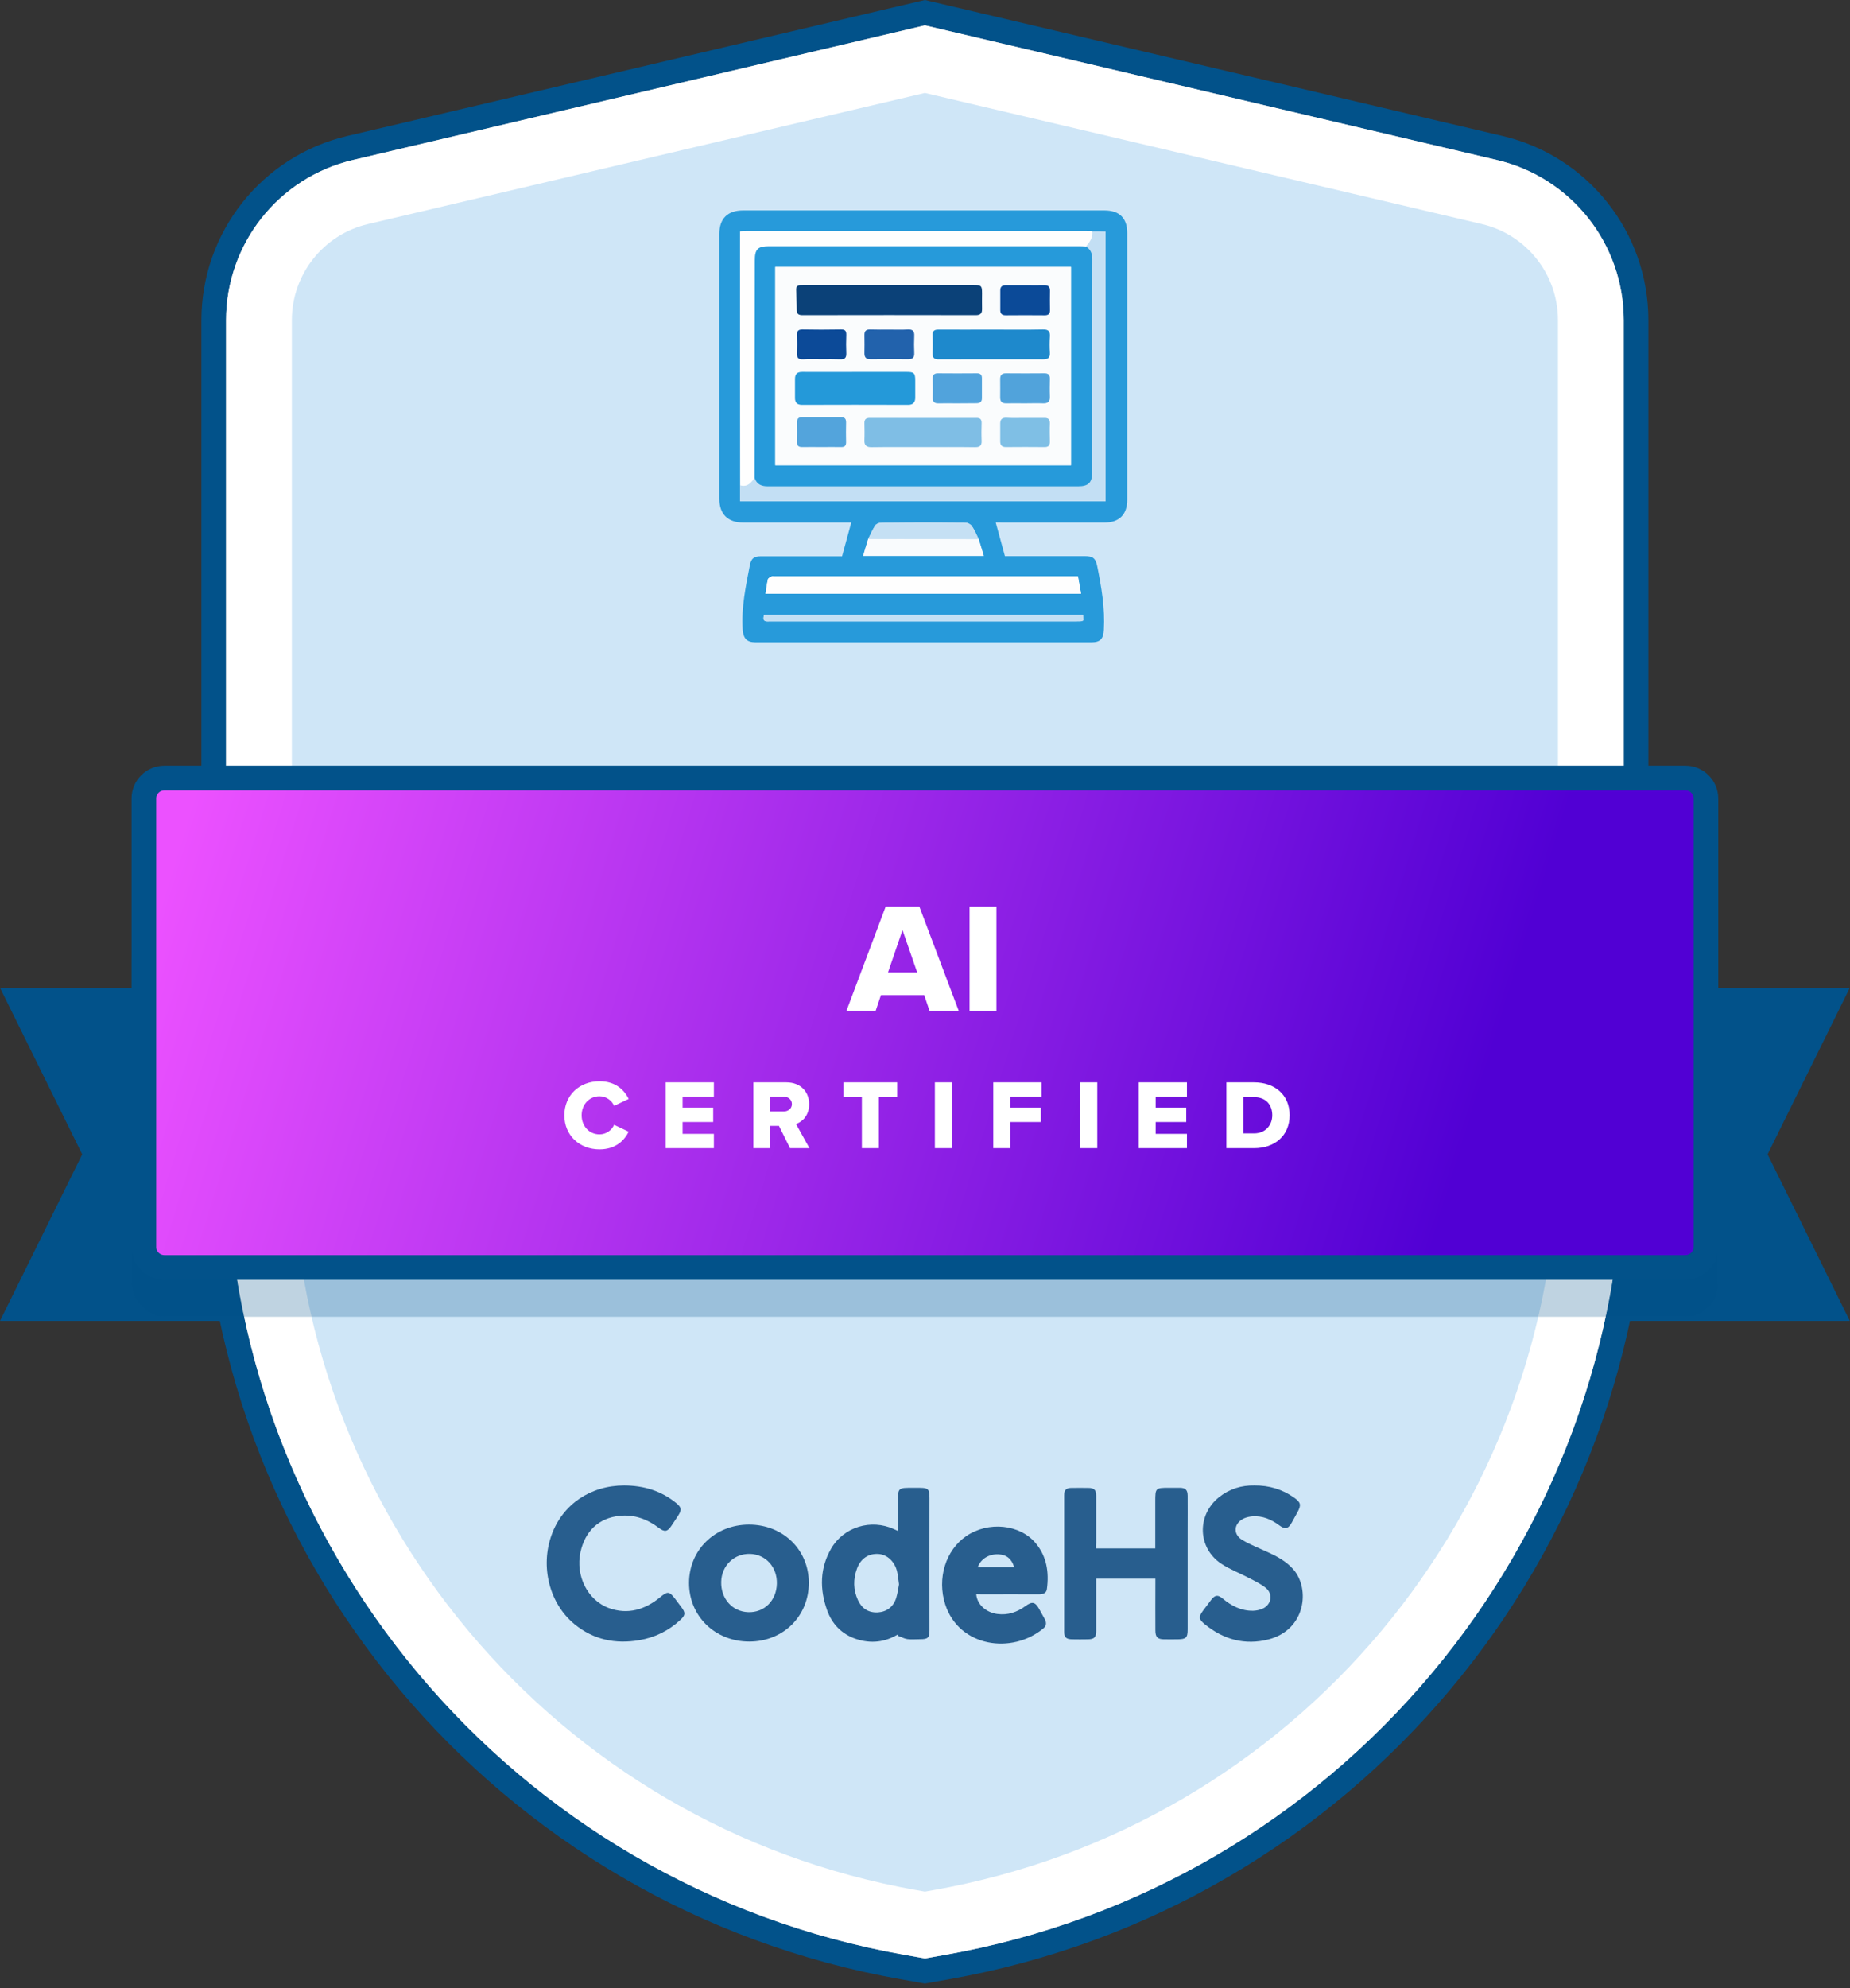
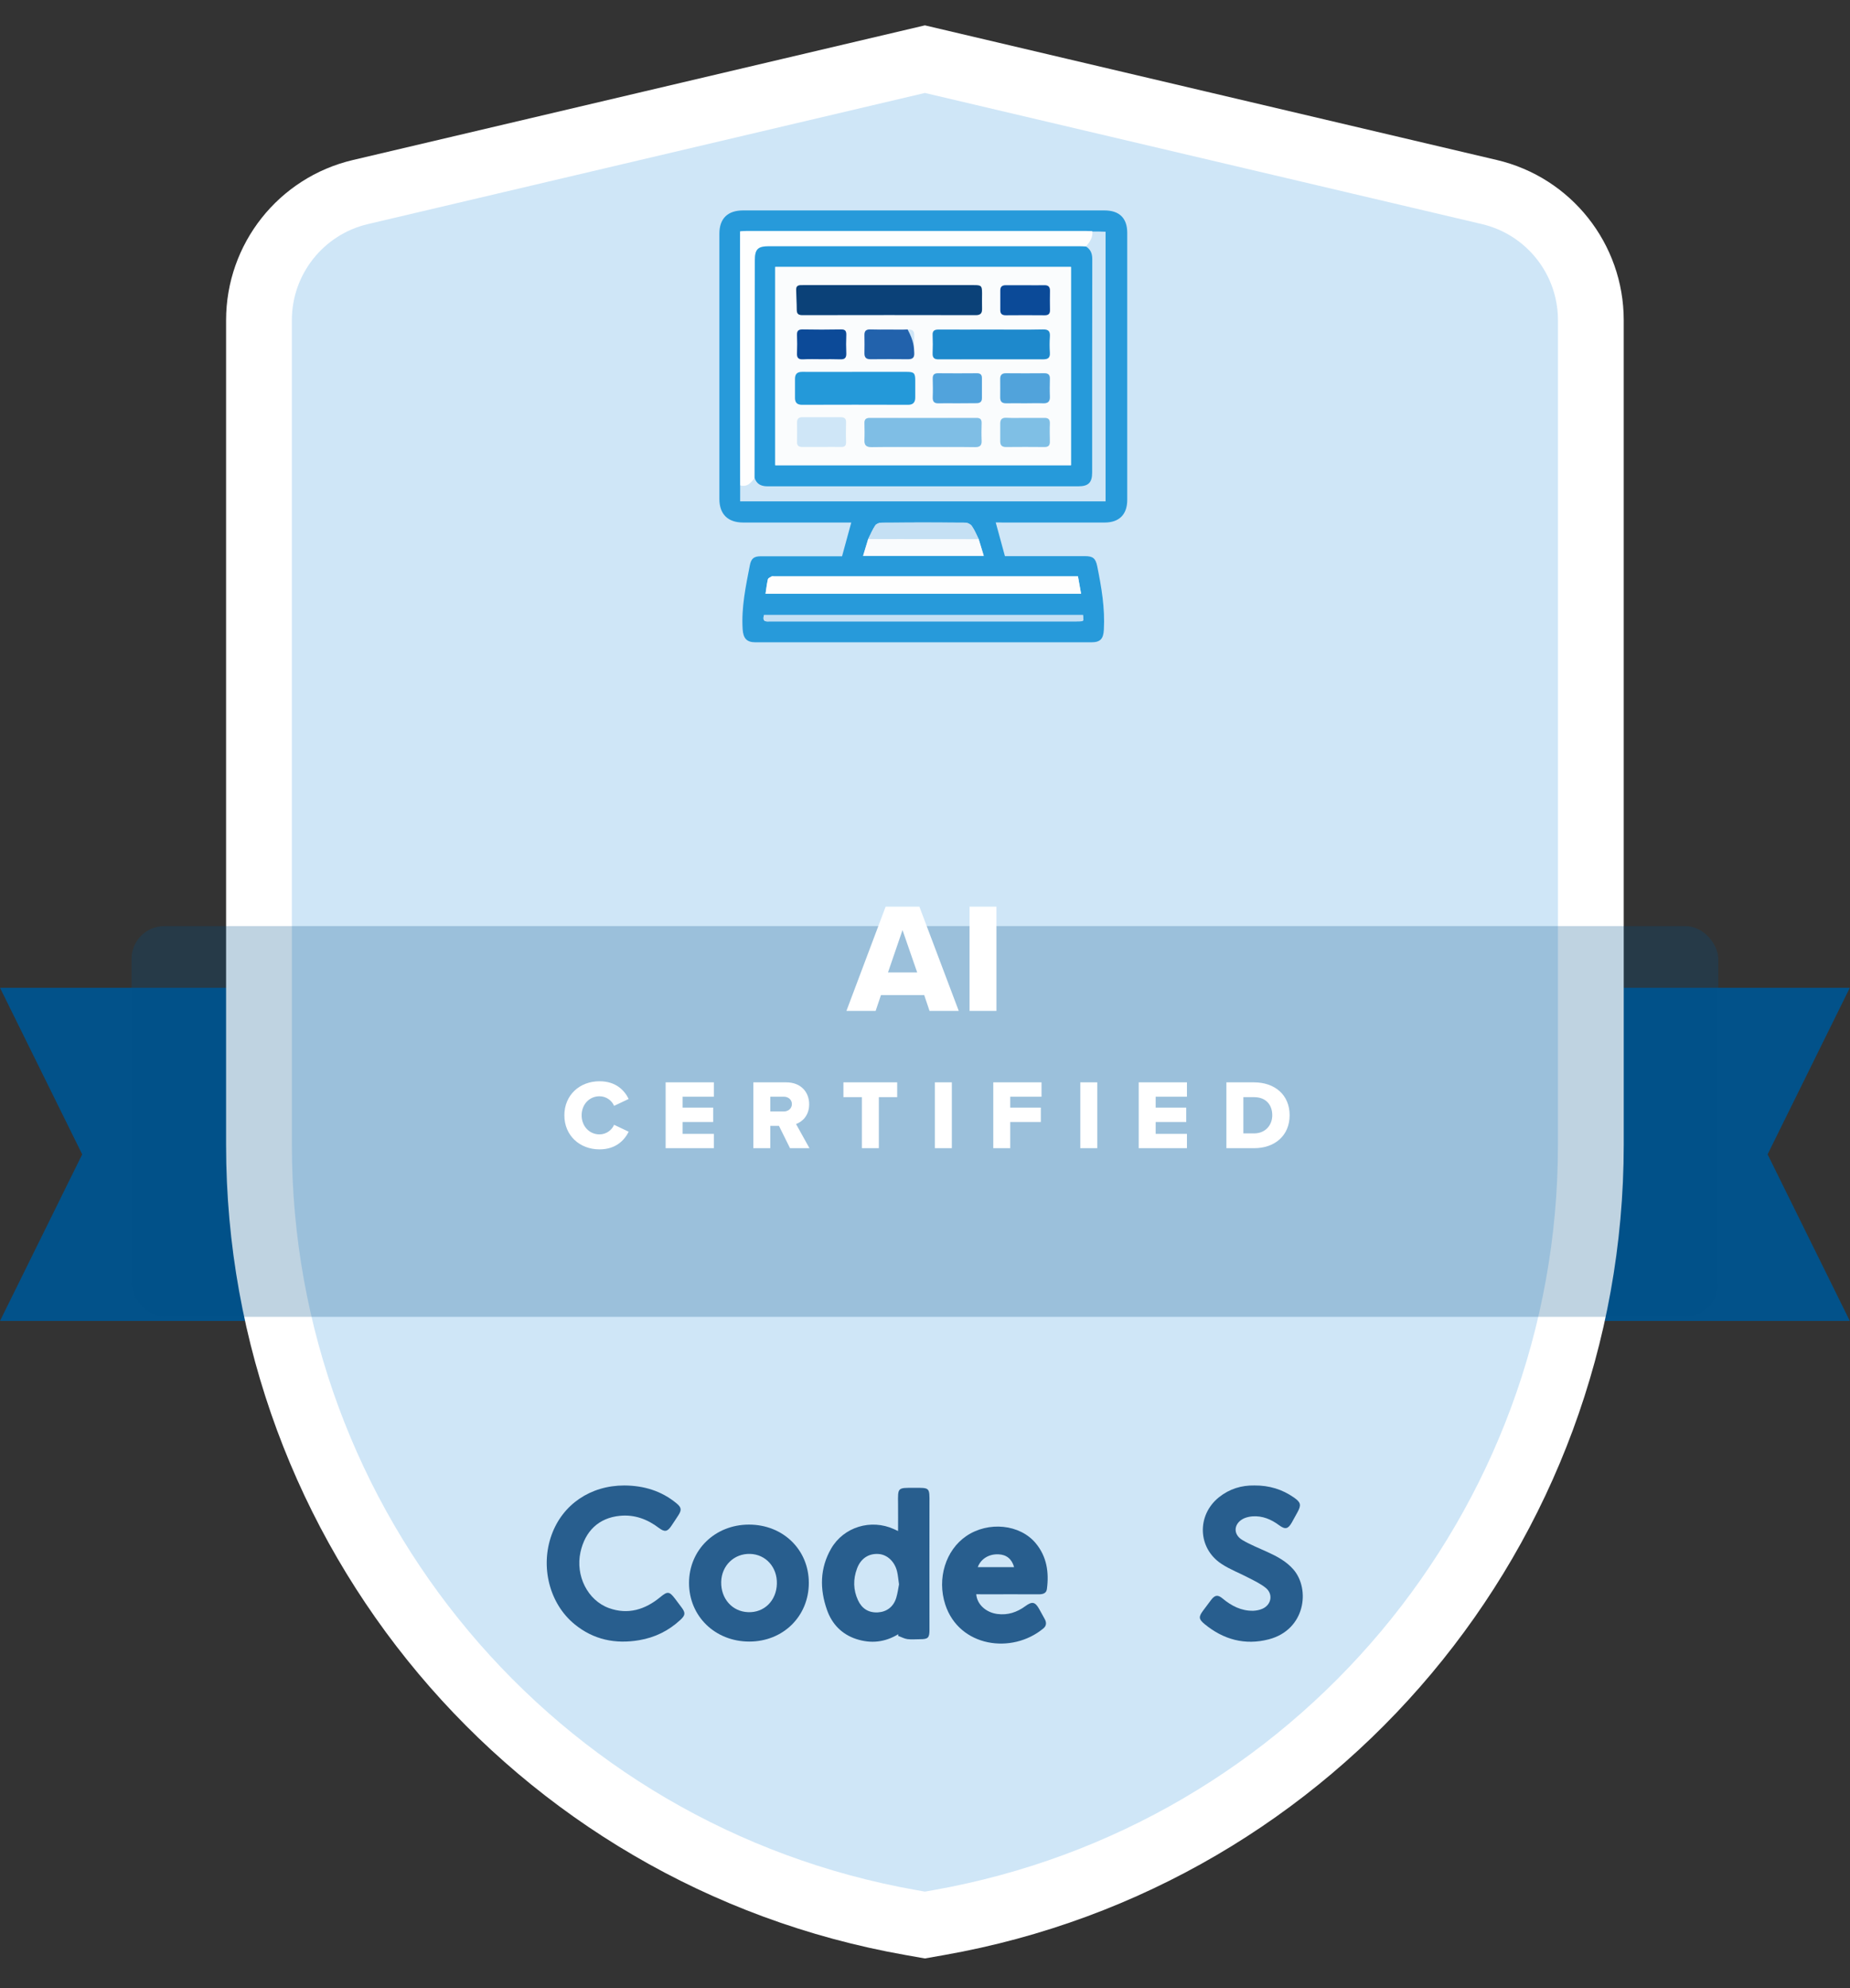
<svg xmlns="http://www.w3.org/2000/svg" width="364" height="391" viewBox="0 0 364 391" fill="none">
  <rect x="0" y="0" width="364" height="391" fill="#333333" stroke="none" />
  <path d="M0 194.246H363.964L347.787 227.003L363.964 259.76H0L16.176 227.003L0 194.246Z" fill="#02528A" />
-   <path d="M182.537 2.623L295.093 29.107C310.802 32.804 321.905 46.822 321.905 62.961V225.146C321.905 304.817 264.709 372.99 186.251 386.836L182.403 387.515L181.981 387.589L181.559 387.515L177.712 386.836C99.254 372.99 42.057 304.817 42.057 225.146V62.961C42.057 46.822 53.161 32.804 68.871 29.107L181.426 2.623L181.981 2.492L182.537 2.623Z" fill="#C4C4C4" stroke="#02528A" stroke-width="4.853" />
  <path d="M293.054 37.768C304.746 40.518 313.008 50.95 313.009 62.961V225.146C313.008 300.5 258.912 364.979 184.705 378.074L181.981 378.554L179.259 378.074C105.052 364.979 50.955 300.5 50.955 225.146V62.961C50.955 50.95 59.218 40.518 70.909 37.768L181.981 11.633L293.054 37.768Z" fill="#CFE6F7" stroke="white" stroke-width="12.941" />
  <path d="M195.914 102.731C196.526 105.008 197.114 107.113 197.726 109.365C198.02 109.365 198.46 109.365 198.926 109.365C203.773 109.365 208.645 109.365 213.492 109.365C215.059 109.365 215.573 109.806 215.891 111.373C216.723 115.486 217.433 119.623 217.189 123.858C217.091 125.621 216.503 126.306 214.74 126.306C192.707 126.306 170.674 126.306 148.642 126.306C146.903 126.306 146.242 125.523 146.12 123.736C145.851 119.451 146.732 115.314 147.54 111.152C147.809 109.806 148.348 109.39 149.743 109.39C154.639 109.39 159.536 109.39 164.432 109.39C164.872 109.39 165.313 109.39 165.68 109.39C166.292 107.162 166.88 105.032 167.492 102.755C167.149 102.755 166.733 102.755 166.317 102.755C159.634 102.755 152.926 102.755 146.242 102.755C143.207 102.755 141.542 101.115 141.542 98.104C141.542 80.722 141.542 63.341 141.542 45.959C141.542 42.973 143.182 41.381 146.193 41.381C169.891 41.381 193.613 41.381 217.311 41.381C220.249 41.381 221.791 42.899 221.791 45.788C221.791 63.292 221.791 80.796 221.791 98.3C221.791 101.164 220.224 102.755 217.335 102.755C210.652 102.755 203.944 102.755 197.261 102.755C196.771 102.731 196.331 102.731 195.914 102.731ZM192.561 106.011C192.12 105.155 191.753 104.249 191.214 103.441C190.969 103.098 190.382 102.78 189.941 102.78C184.433 102.731 178.949 102.731 173.441 102.78C173.025 102.78 172.413 103 172.217 103.318C171.654 104.151 171.286 105.106 170.821 105.987C170.503 107.04 170.185 108.092 169.818 109.292C177.847 109.292 185.534 109.292 193.564 109.292C193.197 108.117 192.879 107.064 192.561 106.011ZM214.887 45.519C214.52 45.494 214.153 45.47 213.786 45.47C191.459 45.47 169.108 45.47 146.781 45.47C146.438 45.47 146.071 45.519 145.606 45.543C145.606 46.057 145.606 46.498 145.606 46.939C145.606 56.192 145.606 65.446 145.606 74.7C145.606 81.628 145.63 88.556 145.63 95.484C145.63 96.513 145.63 97.565 145.63 98.594C169.695 98.594 193.613 98.594 217.531 98.594C217.531 80.869 217.531 63.243 217.531 45.568C216.576 45.519 215.744 45.519 214.887 45.519ZM150.624 116.759C171.36 116.759 191.973 116.759 212.708 116.759C212.488 115.583 212.292 114.482 212.096 113.331C211.68 113.331 211.362 113.331 211.044 113.331C191.459 113.331 171.899 113.331 152.314 113.331C152.142 113.331 151.946 113.282 151.824 113.356C151.555 113.503 151.139 113.698 151.09 113.919C150.894 114.825 150.796 115.73 150.624 116.759ZM150.331 120.945C149.89 122.438 150.894 122.193 151.628 122.193C171.678 122.193 191.753 122.193 211.803 122.193C212.121 122.193 212.464 122.193 212.782 122.169C212.88 122.169 213.002 122.071 213.174 121.998C213.149 121.655 213.125 121.312 213.1 120.945C192.12 120.945 171.262 120.945 150.331 120.945Z" fill="#279ADA" />
-   <path d="M214.889 45.518C215.746 45.518 216.578 45.518 217.533 45.518C217.533 63.194 217.533 80.844 217.533 98.544C193.615 98.544 169.721 98.544 145.632 98.544C145.632 97.516 145.632 96.488 145.632 95.435C147.027 95.827 147.762 94.921 148.447 93.966C148.863 95.239 149.818 95.655 151.091 95.655C171.435 95.655 191.779 95.655 212.122 95.655C214.13 95.655 214.84 94.921 214.84 92.938C214.84 78.959 214.84 64.981 214.864 50.977C214.864 49.9 214.546 49.092 213.64 48.505C214.375 47.648 215.06 46.742 214.889 45.518Z" fill="#C3DFF4" />
  <path d="M148.472 93.967C147.786 94.922 147.052 95.852 145.656 95.436C145.656 88.508 145.632 81.58 145.632 74.651C145.632 65.398 145.632 56.144 145.632 46.89C145.632 46.449 145.632 46.009 145.632 45.495C146.097 45.47 146.464 45.421 146.807 45.421C169.134 45.421 191.485 45.421 213.812 45.421C214.179 45.421 214.546 45.47 214.913 45.47C215.085 46.694 214.399 47.6 213.689 48.457C213.2 48.432 212.71 48.408 212.22 48.408C191.926 48.408 171.606 48.408 151.311 48.408C149.084 48.408 148.521 48.971 148.521 51.248C148.496 65.52 148.472 79.743 148.472 93.967Z" fill="#FEFEFE" />
  <path d="M150.624 116.759C150.771 115.755 150.869 114.825 151.089 113.919C151.138 113.674 151.555 113.503 151.824 113.356C151.946 113.282 152.142 113.331 152.313 113.331C171.898 113.331 191.459 113.331 211.044 113.331C211.362 113.331 211.68 113.331 212.096 113.331C212.292 114.482 212.488 115.584 212.708 116.759C191.973 116.759 171.36 116.759 150.624 116.759Z" fill="#FEFEFE" />
  <path d="M192.561 106.011C192.879 107.064 193.197 108.117 193.564 109.316C185.534 109.316 177.847 109.316 169.818 109.316C170.185 108.117 170.503 107.064 170.821 106.011C178.068 105.987 185.314 105.987 192.561 106.011Z" fill="#F9FBFD" />
  <path d="M150.33 120.945C171.262 120.945 192.12 120.945 213.075 120.945C213.1 121.312 213.124 121.654 213.149 121.997C212.978 122.071 212.855 122.169 212.757 122.169C212.439 122.193 212.096 122.193 211.778 122.193C191.728 122.193 171.653 122.193 151.603 122.193C150.894 122.193 149.89 122.438 150.33 120.945Z" fill="#C3DFF4" />
  <path d="M192.562 106.012C185.316 106.012 178.07 106.012 170.823 105.988C171.264 105.082 171.656 104.152 172.219 103.319C172.439 103.001 173.027 102.781 173.443 102.781C178.951 102.756 184.435 102.732 189.943 102.781C190.384 102.781 190.971 103.074 191.216 103.442C191.779 104.225 192.146 105.131 192.562 106.012Z" fill="#C5E0F4" />
  <path d="M148.47 93.967C148.495 79.743 148.495 65.52 148.519 51.272C148.519 48.995 149.082 48.432 151.31 48.432C171.605 48.432 191.924 48.432 212.219 48.432C212.709 48.432 213.198 48.457 213.688 48.481C214.594 49.069 214.912 49.852 214.912 50.954C214.888 64.932 214.888 78.911 214.888 92.914C214.888 94.897 214.153 95.632 212.17 95.632C191.826 95.632 171.483 95.632 151.139 95.632C149.841 95.656 148.887 95.264 148.47 93.967ZM152.534 52.496C152.534 65.544 152.534 78.519 152.534 91.494C171.972 91.494 191.337 91.494 210.726 91.494C210.726 78.47 210.726 65.52 210.726 52.496C191.312 52.496 171.948 52.496 152.534 52.496Z" fill="#269ADA" />
  <path d="M152.536 52.496C171.949 52.496 191.289 52.496 210.727 52.496C210.727 65.52 210.727 78.47 210.727 91.494C191.338 91.494 171.974 91.494 152.536 91.494C152.536 78.495 152.536 65.52 152.536 52.496ZM174.985 56.07C173.198 56.07 171.386 56.07 169.599 56.07C165.731 56.07 161.863 56.07 157.97 56.07C157.334 56.07 156.648 56.021 156.648 56.927C156.648 58.273 156.771 59.595 156.771 60.942C156.771 61.774 157.163 61.97 157.897 61.97C169.281 61.97 180.64 61.946 192.024 61.97C192.954 61.97 193.248 61.554 193.223 60.721C193.199 59.693 193.223 58.69 193.223 57.661C193.223 56.193 193.076 56.07 191.607 56.07C186.075 56.07 180.542 56.07 174.985 56.07ZM168.252 73.133C164.801 73.133 161.324 73.158 157.873 73.109C156.893 73.109 156.428 73.501 156.453 74.48C156.453 75.753 156.453 77.001 156.453 78.274C156.453 79.18 156.893 79.596 157.824 79.572C164.801 79.572 171.753 79.547 178.73 79.572C179.759 79.572 180.101 79.058 180.101 78.127C180.101 77.026 180.101 75.924 180.101 74.823C180.077 73.329 179.857 73.109 178.412 73.109C175.034 73.133 171.655 73.133 168.252 73.133ZM195.059 64.81C191.607 64.81 188.131 64.834 184.679 64.81C183.871 64.81 183.48 65.03 183.504 65.911C183.553 67.087 183.553 68.286 183.504 69.461C183.455 70.391 183.871 70.685 184.728 70.661C186.148 70.636 187.568 70.661 189.012 70.661C194.398 70.661 199.76 70.661 205.145 70.661C206.051 70.661 206.639 70.489 206.565 69.388C206.492 68.335 206.492 67.258 206.565 66.205C206.639 65.153 206.272 64.785 205.194 64.785C201.816 64.859 198.438 64.81 195.059 64.81ZM181.717 87.895C185.095 87.895 188.498 87.871 191.877 87.92C192.831 87.92 193.199 87.626 193.15 86.647C193.101 85.496 193.101 84.37 193.15 83.22C193.174 82.51 192.929 82.191 192.17 82.191C185.144 82.216 178.143 82.216 171.117 82.191C170.382 82.191 170.089 82.51 170.113 83.22C170.138 84.321 170.162 85.423 170.113 86.525C170.064 87.602 170.529 87.92 171.582 87.92C174.936 87.847 178.339 87.895 181.717 87.895ZM201.792 56.094C200.494 56.094 199.197 56.094 197.875 56.094C197.189 56.094 196.797 56.364 196.797 57.098C196.797 58.396 196.797 59.693 196.797 61.015C196.797 61.75 197.165 62.019 197.875 61.995C200.445 61.97 203.016 61.97 205.562 61.995C206.296 61.995 206.565 61.652 206.565 60.942C206.541 59.669 206.541 58.42 206.565 57.147C206.59 56.339 206.198 56.07 205.439 56.094C204.24 56.094 203.016 56.094 201.792 56.094ZM175.156 64.81C173.859 64.81 172.537 64.834 171.239 64.81C170.382 64.785 170.064 65.128 170.089 65.96C170.138 67.135 170.113 68.335 170.089 69.51C170.064 70.367 170.456 70.661 171.288 70.661C173.736 70.636 176.184 70.636 178.632 70.661C179.489 70.661 179.93 70.416 179.881 69.461C179.832 68.335 179.832 67.184 179.881 66.034C179.93 65.055 179.514 64.736 178.584 64.81C177.433 64.859 176.307 64.81 175.156 64.81ZM201.694 79.303C202.869 79.303 204.068 79.254 205.243 79.303C206.272 79.352 206.639 78.911 206.59 77.932C206.541 76.805 206.565 75.655 206.59 74.504C206.614 73.721 206.296 73.403 205.513 73.403C202.991 73.427 200.47 73.427 197.948 73.403C197.165 73.403 196.822 73.721 196.822 74.504C196.822 75.728 196.846 76.952 196.822 78.177C196.822 79.033 197.238 79.327 198.046 79.303C199.246 79.278 200.47 79.303 201.694 79.303ZM161.667 70.636C162.891 70.636 164.115 70.612 165.339 70.636C166.172 70.661 166.539 70.367 166.49 69.51C166.441 68.286 166.441 67.062 166.49 65.838C166.514 65.055 166.245 64.761 165.437 64.761C162.916 64.81 160.394 64.81 157.848 64.761C157.016 64.761 156.771 65.079 156.795 65.862C156.844 67.038 156.844 68.237 156.795 69.412C156.746 70.294 157.065 70.685 157.97 70.636C159.219 70.612 160.443 70.636 161.667 70.636ZM188.327 79.303C189.6 79.303 190.849 79.303 192.122 79.303C192.807 79.303 193.199 79.033 193.199 78.299C193.199 77.001 193.199 75.679 193.199 74.382C193.199 73.745 192.905 73.403 192.244 73.427C189.673 73.427 187.103 73.452 184.532 73.427C183.798 73.427 183.529 73.77 183.529 74.48C183.553 75.704 183.578 76.928 183.529 78.152C183.504 78.984 183.798 79.352 184.655 79.327C185.879 79.278 187.103 79.303 188.327 79.303ZM161.643 87.895C162.916 87.895 164.164 87.871 165.437 87.895C166.147 87.92 166.49 87.7 166.465 86.941C166.416 85.643 166.441 84.346 166.465 83.024C166.49 82.338 166.147 82.069 165.511 82.044C162.94 82.044 160.394 82.044 157.824 82.044C157.114 82.044 156.82 82.387 156.82 83.097C156.844 84.346 156.844 85.619 156.82 86.892C156.795 87.626 157.138 87.895 157.848 87.895C159.121 87.895 160.37 87.895 161.643 87.895ZM201.669 82.191C200.445 82.191 199.221 82.216 197.997 82.167C197.165 82.142 196.773 82.436 196.773 83.269C196.773 84.444 196.773 85.619 196.773 86.818C196.773 87.577 197.14 87.895 197.899 87.895C200.421 87.871 202.942 87.871 205.464 87.895C206.272 87.895 206.541 87.553 206.516 86.794C206.492 85.619 206.492 84.419 206.516 83.244C206.541 82.436 206.174 82.167 205.415 82.191C204.215 82.216 202.942 82.191 201.669 82.191Z" fill="#FAFCFD" />
  <path d="M174.985 56.07C180.518 56.07 186.075 56.07 191.608 56.07C193.077 56.07 193.224 56.193 193.224 57.661C193.224 58.69 193.199 59.693 193.224 60.722C193.248 61.554 192.954 61.97 192.024 61.97C180.64 61.946 169.281 61.946 157.897 61.97C157.163 61.97 156.771 61.774 156.771 60.942C156.771 59.595 156.673 58.273 156.649 56.927C156.649 56.021 157.334 56.07 157.971 56.07C161.839 56.07 165.707 56.07 169.599 56.07C171.411 56.07 173.198 56.07 174.985 56.07Z" fill="#0B4178" />
  <path d="M168.25 73.134C171.629 73.134 175.007 73.134 178.385 73.134C179.83 73.134 180.074 73.354 180.074 74.848C180.074 75.949 180.074 77.051 180.074 78.153C180.074 79.058 179.707 79.597 178.704 79.597C171.726 79.573 164.774 79.573 157.797 79.597C156.891 79.597 156.426 79.205 156.426 78.3C156.426 77.027 156.426 75.778 156.426 74.505C156.426 73.526 156.866 73.134 157.846 73.134C161.346 73.159 164.798 73.134 168.25 73.134Z" fill="#2499D9" />
  <path d="M195.059 64.809C198.437 64.809 201.816 64.858 205.194 64.785C206.296 64.76 206.638 65.127 206.565 66.204C206.492 67.257 206.492 68.334 206.565 69.387C206.638 70.489 206.051 70.66 205.145 70.66C199.759 70.636 194.398 70.66 189.012 70.66C187.592 70.66 186.148 70.636 184.728 70.66C183.871 70.684 183.455 70.391 183.504 69.46C183.553 68.285 183.553 67.086 183.504 65.911C183.455 65.029 183.871 64.809 184.679 64.809C188.131 64.834 191.607 64.809 195.059 64.809Z" fill="#1E89CC" />
  <path d="M181.715 87.895C178.337 87.895 174.934 87.871 171.556 87.92C170.503 87.944 170.038 87.626 170.087 86.525C170.136 85.423 170.111 84.321 170.087 83.219C170.063 82.51 170.356 82.191 171.091 82.191C178.117 82.191 185.118 82.216 192.144 82.191C192.903 82.191 193.148 82.51 193.124 83.219C193.099 84.37 193.075 85.496 193.124 86.647C193.173 87.602 192.805 87.92 191.851 87.92C188.497 87.871 185.094 87.895 181.715 87.895Z" fill="#7FBEE5" />
  <path d="M201.791 56.094C203.015 56.094 204.239 56.119 205.463 56.094C206.222 56.07 206.589 56.364 206.589 57.147C206.565 58.42 206.565 59.669 206.589 60.942C206.614 61.652 206.344 61.994 205.586 61.994C203.015 61.97 200.444 61.97 197.898 61.994C197.189 61.994 196.821 61.725 196.821 61.015C196.821 59.718 196.821 58.42 196.821 57.098C196.821 56.364 197.189 56.094 197.898 56.094C199.171 56.094 200.493 56.094 201.791 56.094Z" fill="#0B4A98" />
-   <path d="M175.154 64.811C176.305 64.811 177.431 64.859 178.581 64.786C179.512 64.737 179.928 65.031 179.879 66.01C179.83 67.136 179.83 68.287 179.879 69.437C179.928 70.392 179.487 70.637 178.63 70.637C176.182 70.612 173.734 70.612 171.286 70.637C170.478 70.637 170.087 70.343 170.087 69.486C170.111 68.311 170.111 67.112 170.087 65.937C170.062 65.104 170.38 64.761 171.237 64.786C172.535 64.835 173.857 64.811 175.154 64.811Z" fill="#2262AC" />
+   <path d="M175.154 64.811C176.305 64.811 177.431 64.859 178.581 64.786C179.83 67.136 179.83 68.287 179.879 69.437C179.928 70.392 179.487 70.637 178.63 70.637C176.182 70.612 173.734 70.612 171.286 70.637C170.478 70.637 170.087 70.343 170.087 69.486C170.111 68.311 170.111 67.112 170.087 65.937C170.062 65.104 170.38 64.761 171.237 64.786C172.535 64.835 173.857 64.811 175.154 64.811Z" fill="#2262AC" />
  <path d="M201.691 79.303C200.467 79.303 199.243 79.278 198.019 79.303C197.211 79.327 196.795 79.034 196.795 78.177C196.819 76.953 196.795 75.728 196.795 74.504C196.795 73.746 197.137 73.403 197.921 73.403C200.442 73.427 202.964 73.427 205.485 73.403C206.269 73.403 206.587 73.721 206.563 74.504C206.538 75.655 206.514 76.781 206.563 77.932C206.612 78.911 206.244 79.352 205.216 79.303C204.041 79.254 202.866 79.303 201.691 79.303Z" fill="#51A3DB" />
  <path d="M161.664 70.636C160.44 70.636 159.216 70.587 157.992 70.66C157.062 70.709 156.768 70.318 156.817 69.436C156.866 68.261 156.866 67.062 156.817 65.887C156.792 65.128 157.037 64.785 157.87 64.785C160.391 64.834 162.913 64.834 165.459 64.785C166.267 64.76 166.536 65.054 166.511 65.862C166.462 67.086 166.462 68.31 166.511 69.534C166.536 70.391 166.169 70.685 165.361 70.66C164.088 70.611 162.864 70.636 161.664 70.636Z" fill="#0C4A98" />
  <path d="M188.326 79.303C187.102 79.303 185.878 79.278 184.654 79.303C183.797 79.327 183.504 78.96 183.528 78.128C183.577 76.904 183.553 75.68 183.528 74.456C183.504 73.746 183.773 73.403 184.532 73.403C187.102 73.427 189.673 73.427 192.243 73.403C192.929 73.403 193.198 73.721 193.198 74.358C193.198 75.655 193.198 76.977 193.198 78.275C193.198 79.009 192.831 79.278 192.121 79.278C190.848 79.278 189.575 79.303 188.326 79.303Z" fill="#51A3DC" />
-   <path d="M161.643 87.895C160.37 87.895 159.121 87.871 157.848 87.895C157.138 87.92 156.796 87.65 156.82 86.891C156.844 85.643 156.844 84.37 156.82 83.097C156.796 82.362 157.089 82.044 157.824 82.044C160.394 82.044 162.94 82.044 165.511 82.044C166.147 82.044 166.466 82.314 166.466 83.023C166.441 84.321 166.441 85.618 166.466 86.94C166.49 87.699 166.123 87.92 165.437 87.895C164.164 87.871 162.891 87.895 161.643 87.895Z" fill="#53A4DC" />
  <path d="M201.669 82.191C202.942 82.191 204.19 82.215 205.463 82.191C206.222 82.166 206.589 82.436 206.565 83.243C206.516 84.419 206.54 85.594 206.565 86.793C206.589 87.552 206.32 87.919 205.512 87.895C202.991 87.87 200.469 87.87 197.947 87.895C197.164 87.895 196.821 87.577 196.821 86.818C196.821 85.643 196.821 84.468 196.821 83.268C196.821 82.436 197.213 82.117 198.045 82.166C199.245 82.24 200.469 82.191 201.669 82.191Z" fill="#7FBFE5" />
  <rect x="25.882" y="182.113" width="312.2" height="76.837" rx="6.47" fill="#02528A" fill-opacity="0.25" />
-   <path d="M32.352 152.997H331.611C333.845 152.998 335.655 154.808 335.655 157.041V245.202C335.655 247.435 333.845 249.245 331.611 249.245H32.352C30.119 249.245 28.309 247.435 28.309 245.202V157.041C28.309 154.808 30.119 152.997 32.352 152.997Z" fill="url(#paint0_linear_1158_23493)" stroke="#02528A" stroke-width="4.853" />
  <g clip-path="url(#clip0_1158_23493)">
    <path d="M188.639 198.79H182.892L181.847 195.686H173.334L172.289 198.79H166.541L174.256 178.29H180.894L188.639 198.79ZM180.464 191.23L177.575 182.9L174.717 191.23H180.464ZM196.055 198.79H190.768V178.29H196.055V198.79Z" fill="white" />
    <path d="M117.954 226.023C114.071 226.023 111.043 223.306 111.043 219.326C111.043 215.328 114.071 212.629 117.954 212.629C121.176 212.629 122.845 214.396 123.699 216.104L120.826 217.463C120.399 216.434 119.293 215.58 117.954 215.58C115.935 215.58 114.44 217.21 114.44 219.326C114.44 221.442 115.935 223.073 117.954 223.073C119.293 223.073 120.399 222.219 120.826 221.19L123.699 222.549C122.865 224.218 121.176 226.023 117.954 226.023ZM140.459 225.79H130.967V212.843H140.459V215.658H134.305V217.812H140.323V220.646H134.305V222.976H140.459V225.79ZM159.266 225.79H155.442L153.268 221.403H151.559V225.79H148.221V212.843H154.704C157.577 212.843 159.208 214.745 159.208 217.152C159.208 219.404 157.829 220.607 156.626 221.035L159.266 225.79ZM155.811 217.113C155.811 216.22 155.073 215.658 154.199 215.658H151.559V218.569H154.199C155.073 218.569 155.811 218.006 155.811 217.113ZM172.919 225.79H169.58V215.755H165.95V212.843H176.53V215.755H172.919V225.79ZM187.281 225.79H183.942V212.843H187.281V225.79ZM198.772 225.79H195.434V212.843H204.926V215.658H198.772V217.812H204.79V220.646H198.772V225.79ZM215.894 225.79H212.555V212.843H215.894V225.79ZM233.539 225.79H224.046V212.843H233.539V215.658H227.385V217.812H233.403V220.646H227.385V222.976H233.539V225.79ZM246.755 225.79H241.301V212.843H246.736C250.812 212.843 253.743 215.289 253.743 219.307C253.743 223.325 250.812 225.79 246.755 225.79ZM244.639 215.755V222.879H246.736C249.007 222.879 250.327 221.229 250.327 219.307C250.327 217.308 249.123 215.755 246.755 215.755H244.639Z" fill="white" />
  </g>
-   <path d="M215.659 304.498C219.612 304.498 223.418 304.498 227.307 304.498C227.307 301.365 227.307 298.274 227.307 295.205C227.307 292.64 227.37 292.576 229.957 292.576C230.692 292.576 231.428 292.576 232.164 292.576C233.257 292.598 233.657 292.976 233.678 294.111C233.699 296.319 233.678 298.527 233.678 300.734C233.678 307.294 233.678 313.833 233.678 320.393C233.678 322.054 233.384 322.348 231.723 322.369C230.819 322.369 229.893 322.39 228.989 322.369C227.749 322.348 227.328 321.928 227.328 320.603C227.307 317.597 227.328 314.569 227.328 311.562C227.328 311.226 227.328 310.868 227.328 310.448C223.439 310.448 219.633 310.448 215.68 310.448C215.68 310.805 215.68 311.184 215.68 311.562C215.68 314.611 215.68 317.66 215.68 320.708C215.68 321.97 215.302 322.348 214.061 322.369C213.01 322.39 211.959 322.39 210.908 322.369C209.772 322.348 209.373 321.949 209.373 320.855C209.373 311.92 209.373 302.984 209.373 294.048C209.373 292.997 209.793 292.598 210.845 292.598C211.938 292.576 213.01 292.598 214.103 292.598C215.281 292.598 215.68 292.976 215.68 294.153C215.68 297.202 215.68 300.251 215.68 303.299C215.659 303.657 215.659 304.035 215.659 304.498Z" fill="#285E8E" />
  <path d="M176.741 321.361C174.113 322.959 171.358 323.253 168.457 322.307C165.597 321.361 163.684 319.342 162.717 316.588C161.266 312.488 161.308 308.367 163.537 304.52C166.018 300.251 171.379 298.653 175.879 300.693C176.089 300.798 176.32 300.882 176.699 301.071C176.699 299.221 176.72 297.497 176.699 295.752C176.657 292.472 176.594 292.577 179.831 292.577C182.943 292.577 182.901 292.451 182.88 295.605C182.859 303.91 182.88 312.215 182.88 320.52C182.88 322.076 182.586 322.349 181.051 322.349C180.21 322.349 179.348 322.433 178.528 322.328C177.918 322.244 177.329 321.907 176.72 321.697C176.741 321.571 176.741 321.466 176.741 321.361ZM176.888 311.563C176.741 310.617 176.699 309.818 176.509 309.04C176.047 307.085 174.575 305.718 172.893 305.592C170.938 305.445 169.361 306.454 168.625 308.451C167.847 310.533 167.868 312.635 168.814 314.675C169.571 316.315 170.875 317.177 172.746 317.072C174.47 316.966 175.795 315.978 176.341 314.212C176.615 313.287 176.741 312.362 176.888 311.563Z" fill="#285E8E" />
  <path d="M122.83 292.115C126.657 292.136 130.147 293.166 133.133 295.647C134.079 296.425 134.142 296.951 133.469 297.981C133.007 298.675 132.565 299.39 132.081 300.083C131.325 301.219 130.757 301.303 129.664 300.483C127.372 298.738 124.828 297.792 121.926 298.086C117.826 298.506 115.135 301.051 114.21 305.235C113.201 309.839 115.598 314.696 119.824 316.231C123.566 317.576 126.93 316.525 129.895 314.086C131.325 312.909 131.682 312.888 132.817 314.381C133.238 314.948 133.658 315.495 134.079 316.063C134.899 317.156 134.878 317.618 133.848 318.565C131.556 320.688 128.865 322.013 125.774 322.538C121.085 323.337 116.775 322.454 113.054 319.406C108.113 315.369 106.262 308.115 108.533 301.828C110.699 295.836 116.186 292.115 122.83 292.115Z" fill="#285E8E" />
  <path d="M246.818 292.114C249.72 292.093 252.285 292.871 254.598 294.49C255.943 295.436 256.07 295.94 255.292 297.37C254.913 298.043 254.556 298.716 254.177 299.389C253.441 300.692 252.874 300.818 251.675 299.935C250.119 298.779 248.395 298.043 246.419 298.19C245.872 298.232 245.305 298.358 244.8 298.569C242.761 299.494 242.508 301.659 244.401 302.816C245.977 303.762 247.723 304.435 249.405 305.213C251.297 306.075 253.105 307.042 254.493 308.64C257.836 312.508 256.848 320.477 249.657 322.369C244.968 323.589 240.721 322.432 237 319.363C235.822 318.395 235.822 317.933 236.726 316.713C237.252 316.02 237.778 315.305 238.303 314.611C239.06 313.623 239.628 313.56 240.574 314.359C242.319 315.809 244.253 316.797 246.566 316.755C247.176 316.734 247.828 316.608 248.395 316.356C250.161 315.578 250.54 313.476 249.047 312.256C248.059 311.457 246.861 310.889 245.725 310.301C243.938 309.355 242.004 308.64 240.322 307.525C235.633 304.435 235.444 297.98 239.817 294.448C241.92 292.766 244.274 292.072 246.818 292.114Z" fill="#285E8E" />
  <path d="M192.087 313.496C192.213 315.472 193.979 317.091 196.229 317.386C198.289 317.659 200.097 317.049 201.737 315.851C203.083 314.862 203.671 314.989 204.47 316.418C204.849 317.091 205.227 317.764 205.585 318.437C205.942 319.11 205.879 319.74 205.29 320.224C199.088 325.375 188.723 323.882 185.989 315.535C184.328 310.426 186.052 304.833 190.131 302.058C194.462 299.115 200.686 299.724 203.798 303.488C205.963 306.095 206.426 309.207 205.984 312.487C205.879 313.328 205.185 313.517 204.407 313.517C200.686 313.496 196.985 313.517 193.264 313.517C192.843 313.496 192.465 313.496 192.087 313.496ZM199.529 308.176C199.088 306.558 198.016 305.717 196.46 305.653C194.589 305.569 192.991 306.536 192.381 308.176C194.757 308.176 197.091 308.176 199.529 308.176Z" fill="#285E8E" />
  <path d="M159.141 311.268C159.141 317.828 154.095 322.811 147.43 322.811C140.702 322.811 135.572 317.828 135.572 311.289C135.572 304.793 140.681 299.81 147.367 299.81C154.074 299.81 159.141 304.751 159.141 311.268ZM152.855 311.437C152.939 308.178 150.668 305.655 147.577 305.571C144.445 305.486 141.985 307.862 141.901 311.058C141.817 314.38 144.087 316.924 147.199 317.029C150.353 317.155 152.771 314.78 152.855 311.437Z" fill="#285E8E" />
  <defs>
    <linearGradient id="paint0_linear_1158_23493" x1="35.485" y1="163.79" x2="397.398" y2="275.024" gradientUnits="userSpaceOnUse">
      <stop stop-color="#EC51FF" />
      <stop offset="0.686" stop-color="#5100D4" />
    </linearGradient>
    <clipPath id="clip0_1158_23493">
      <rect width="175.511" height="60.661" fill="white" transform="translate(94.633 170.79)" />
    </clipPath>
  </defs>
</svg>